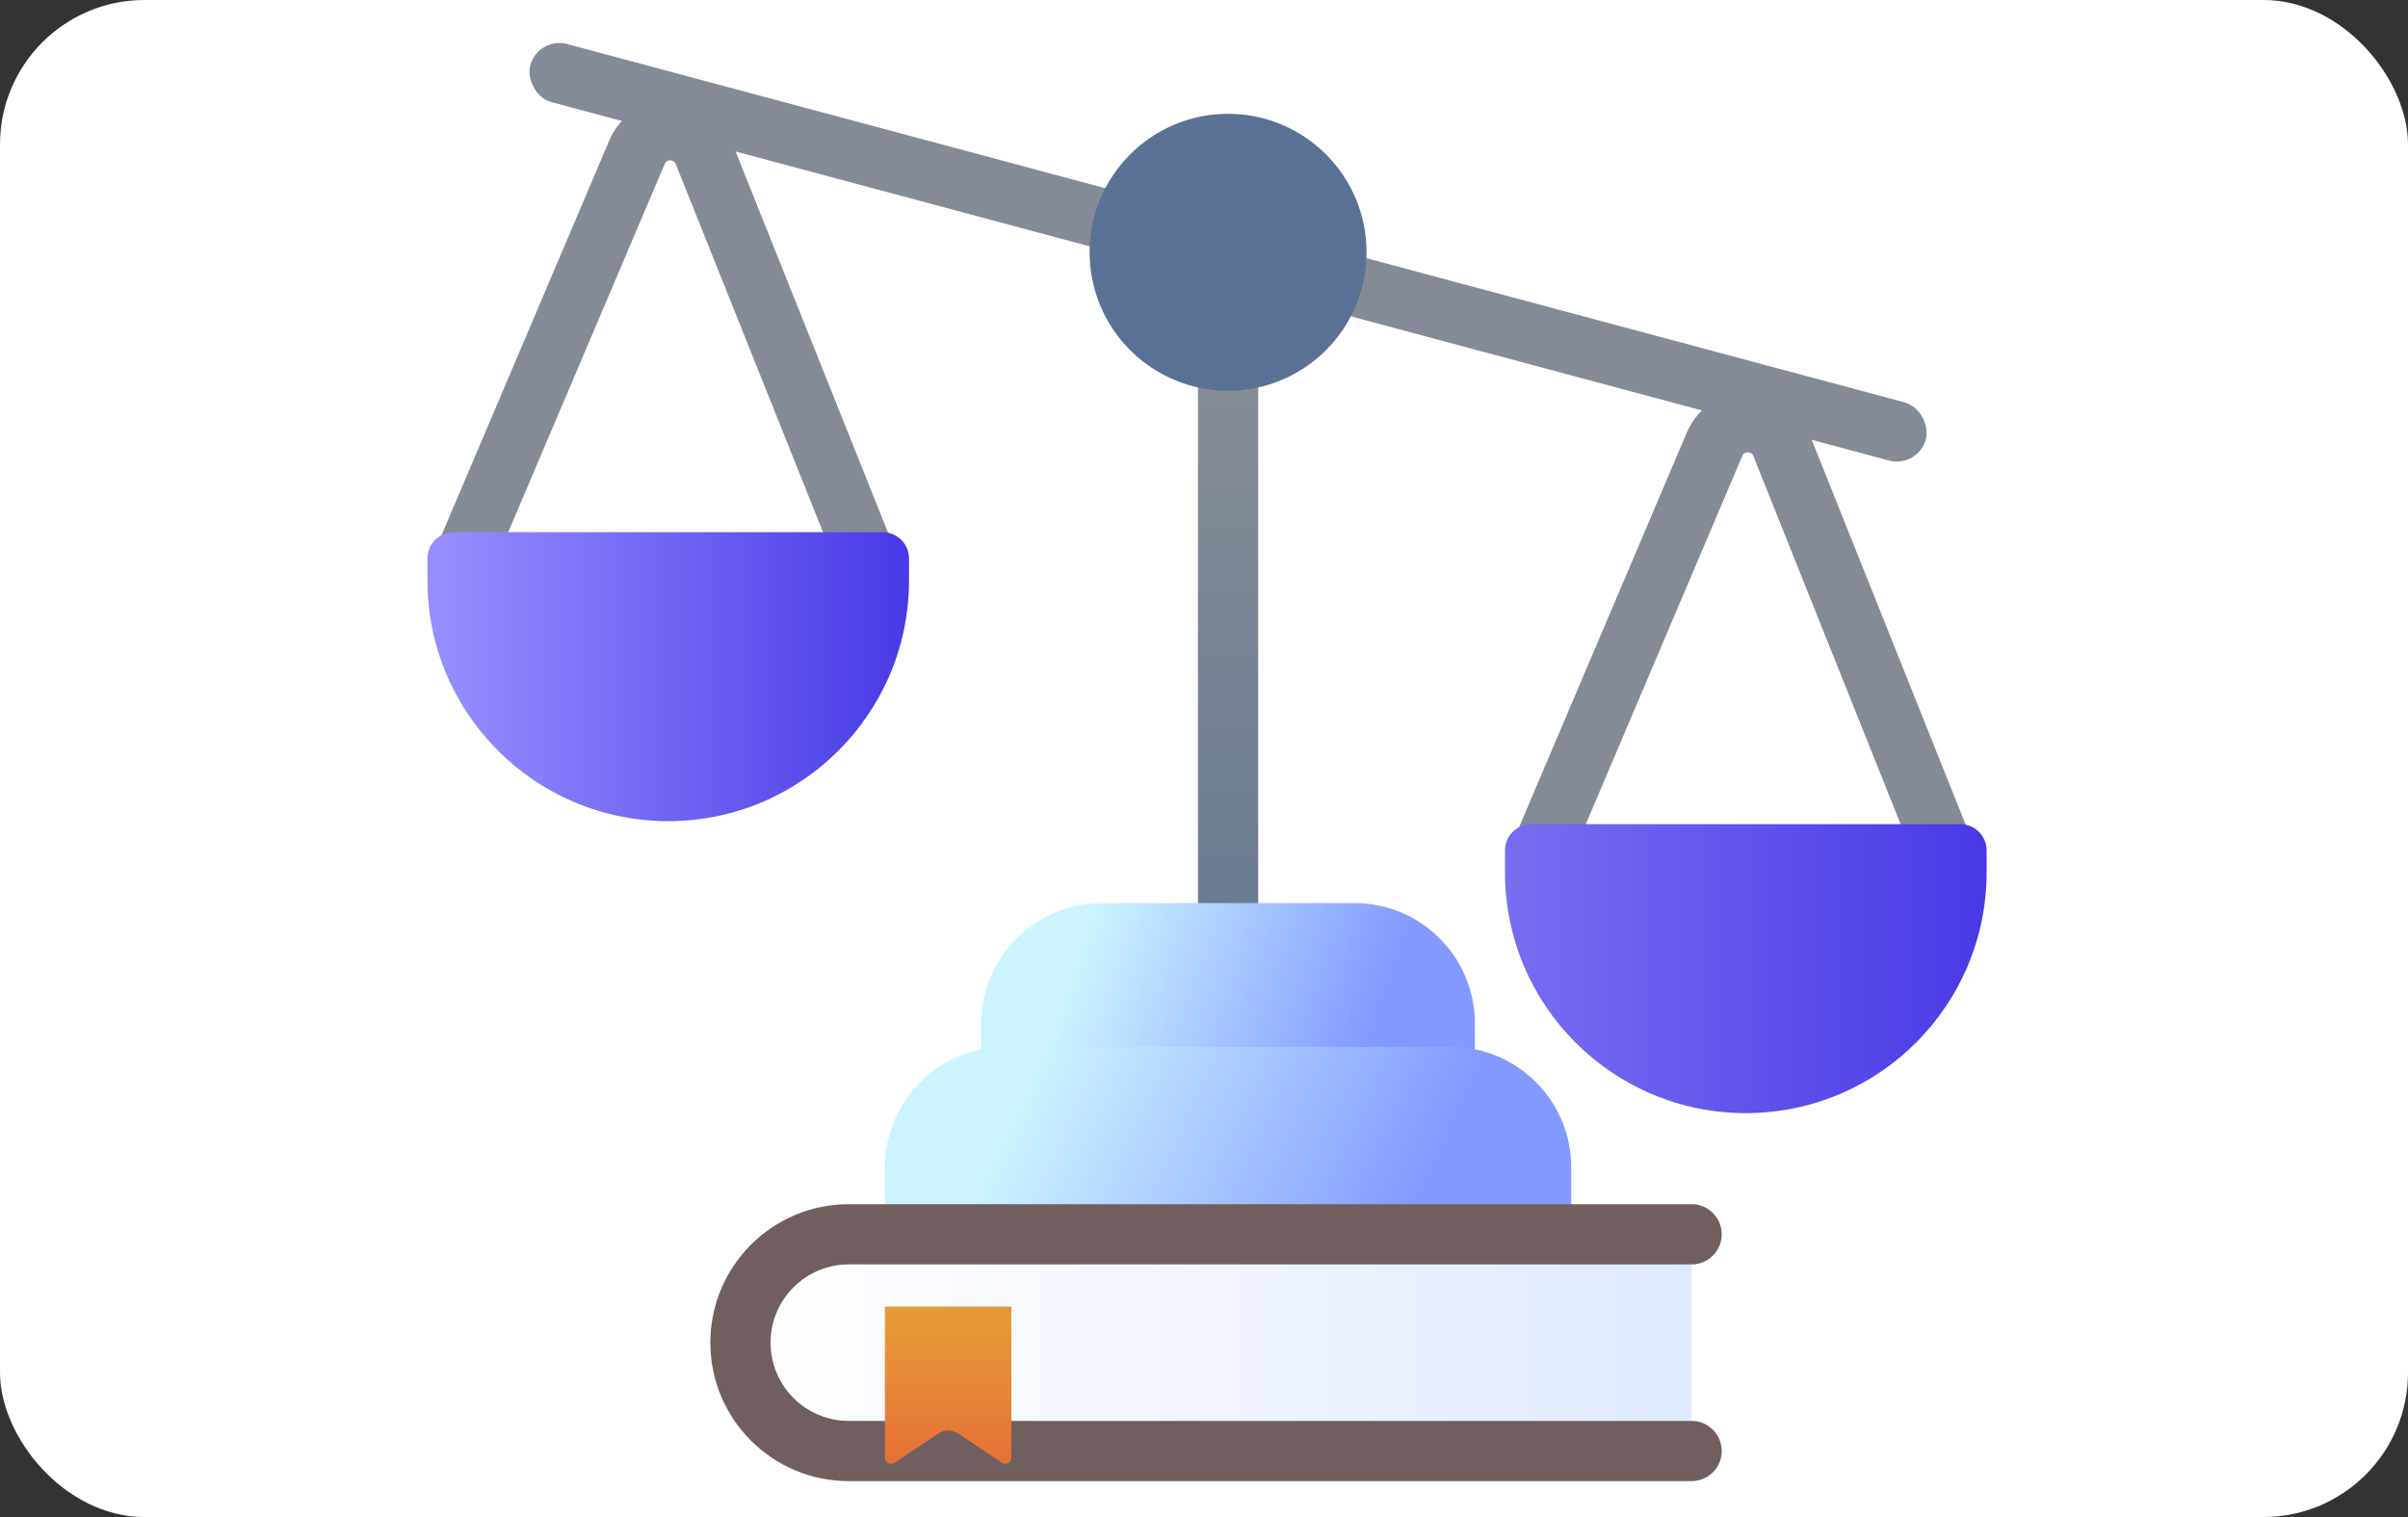
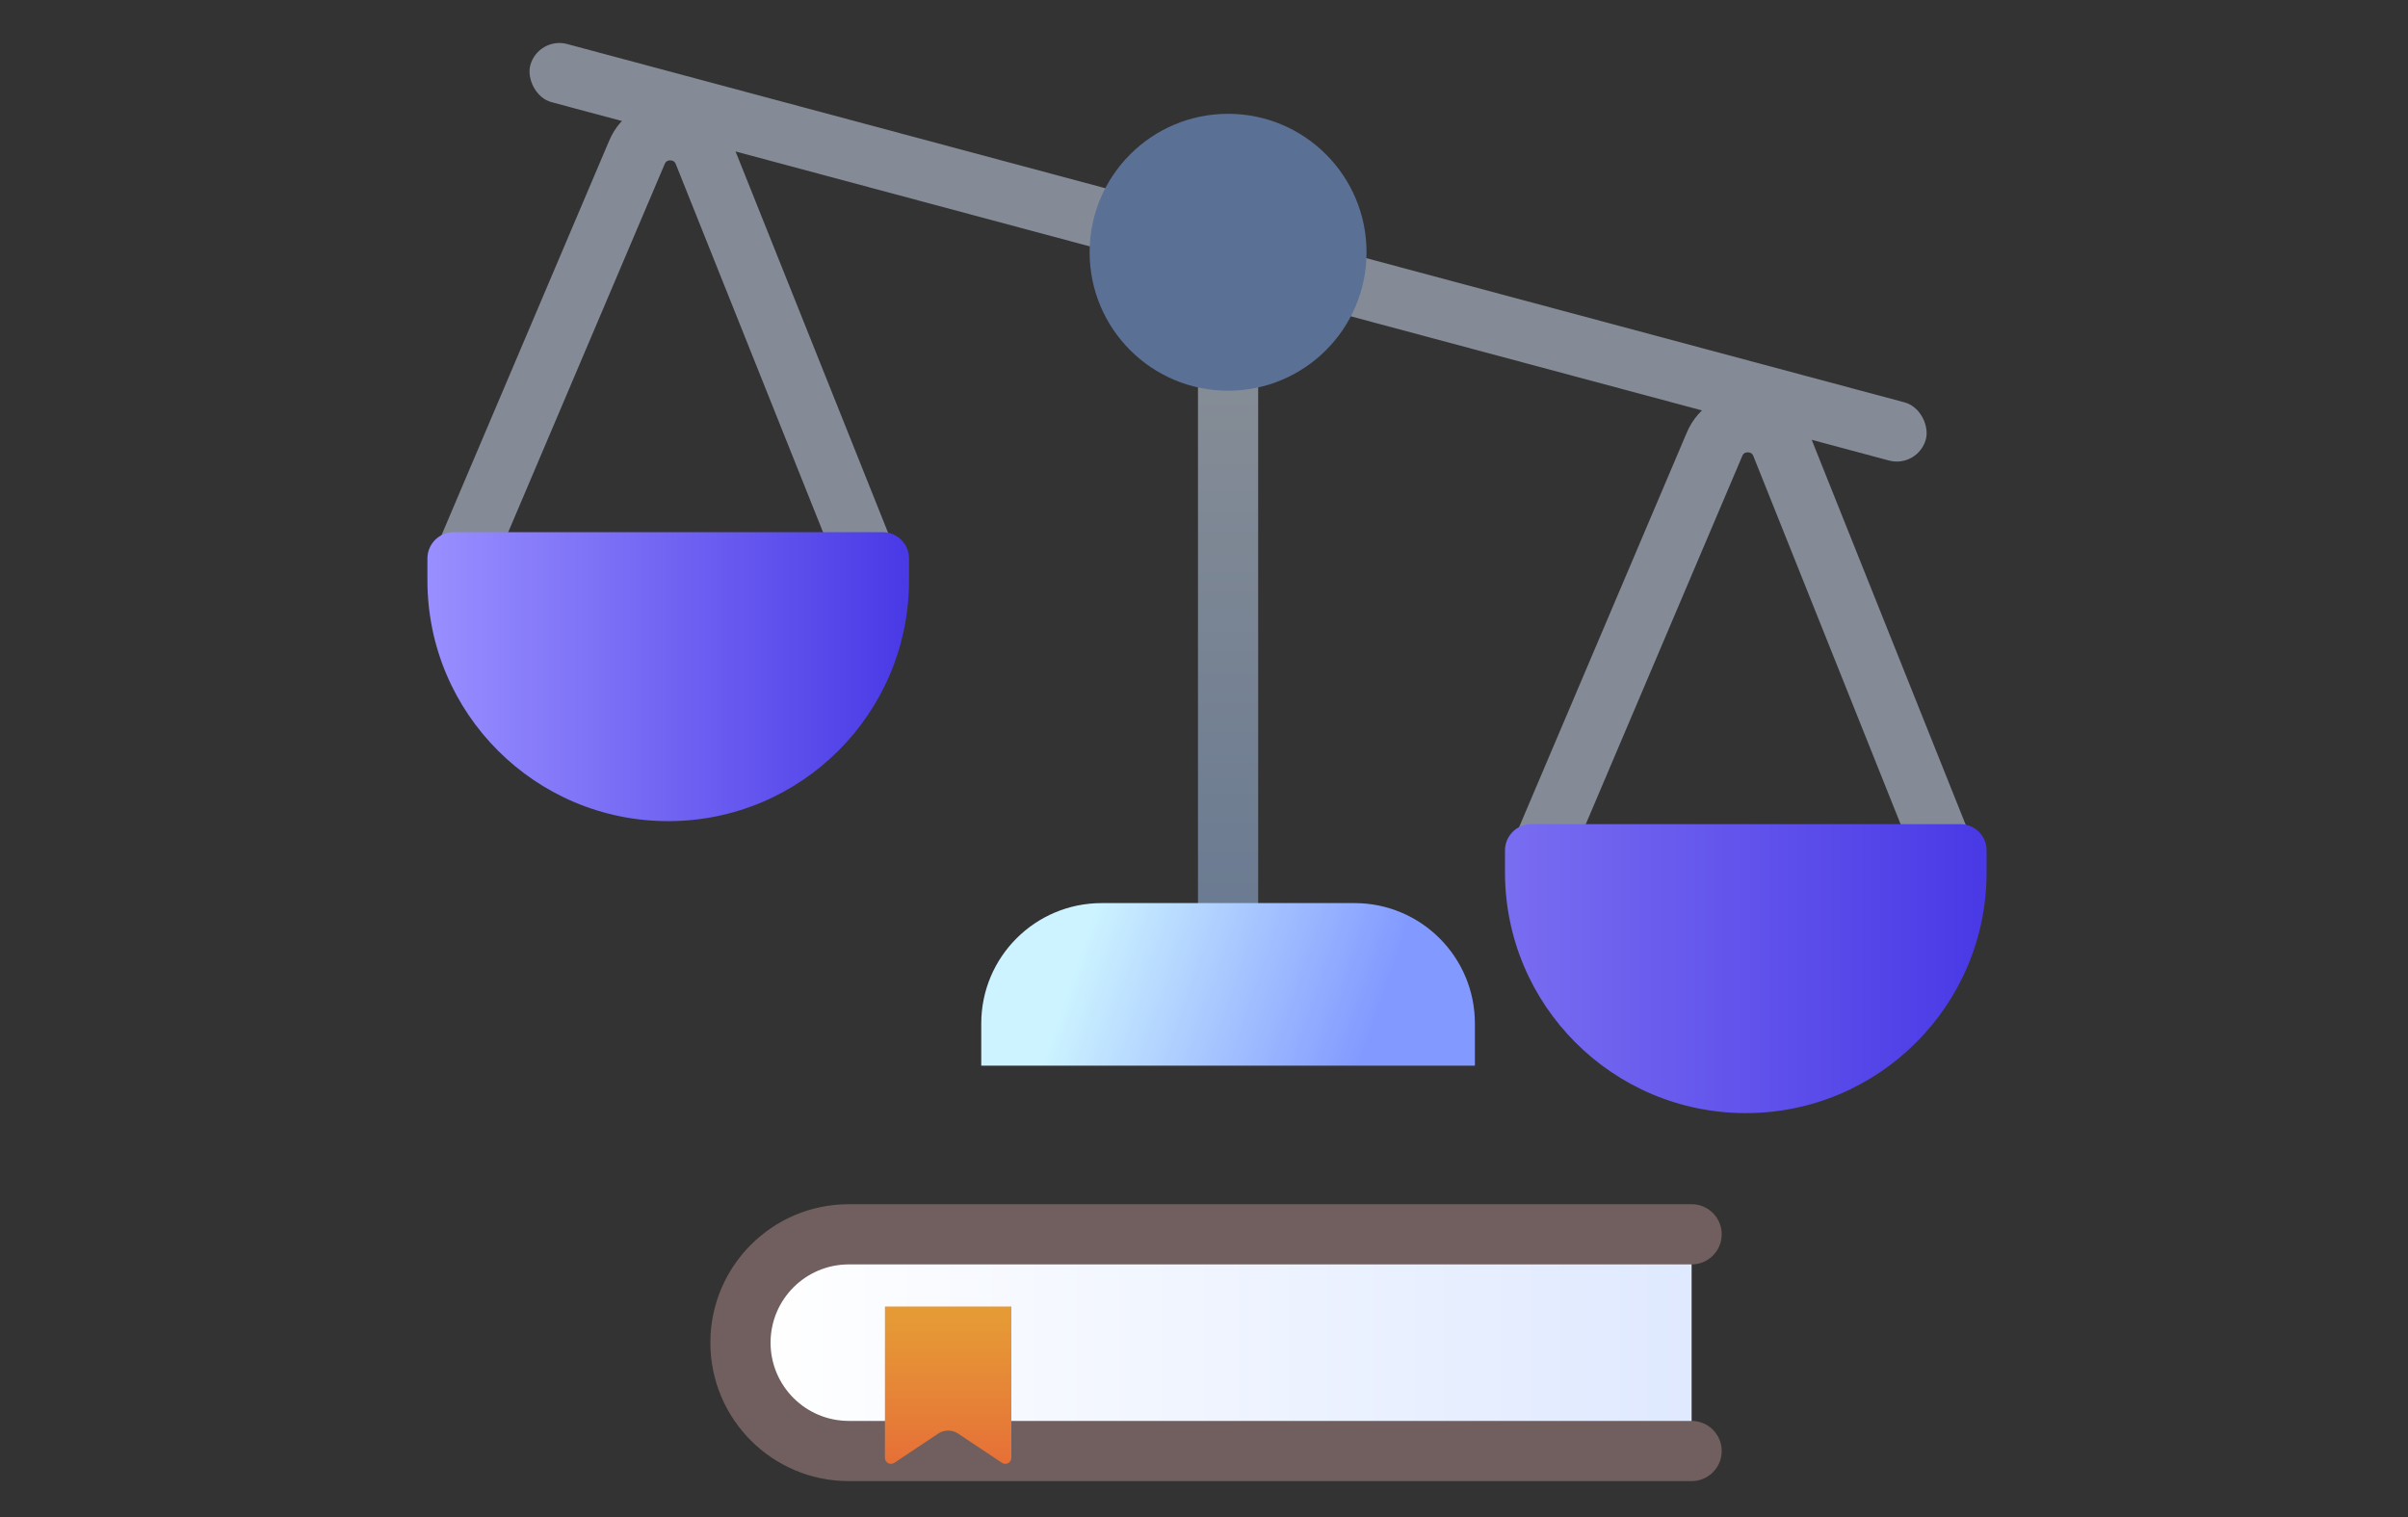
<svg xmlns="http://www.w3.org/2000/svg" width="400" height="252" viewBox="0 0 400 252" fill="none">
  <rect x="0" y="0" width="400" height="252" fill="#333333" stroke="none" />
-   <rect width="400" height="252" rx="24" fill="white" />
  <rect x="199" y="59.773" width="10" height="114" fill="url(#paint0_linear_4747_37013)" />
  <path d="M256.5 140.406L284.81 73.795C286.904 68.867 293.914 68.942 295.903 73.913L322.5 140.406" stroke="#848B96" stroke-width="10" />
  <path d="M250 141.27C250 138.86 251.954 136.906 254.364 136.906H325.636C328.046 136.906 330 138.86 330 141.27V144.906C330 166.998 312.091 184.906 290 184.906C267.909 184.906 250 166.998 250 144.906V141.27Z" fill="url(#paint1_linear_4747_37013)" />
  <path d="M77.5 91.906L105.81 25.295C107.904 20.367 114.914 20.442 116.903 25.413L143.5 91.906" stroke="#848B96" stroke-width="10" />
  <path d="M71 92.77C71 90.36 72.954 88.406 75.364 88.406H146.636C149.046 88.406 151 90.36 151 92.77V96.406C151 118.498 133.091 136.406 111 136.406C88.909 136.406 71 118.498 71 96.406V92.77Z" fill="url(#paint2_linear_4747_37013)" />
  <rect x="89.383" y="6.02" width="240" height="10" rx="5" transform="rotate(15 89.383 6.02)" fill="#848B96" />
  <circle cx="204" cy="41.906" r="23" fill="#5B7095" />
  <path d="M163 170.02C163 158.974 171.954 150.02 183 150.02H225C236.046 150.02 245 158.974 245 170.02V177.02H163V170.02Z" fill="url(#paint3_linear_4747_37013)" />
-   <path d="M147 193.906C147 182.861 155.954 173.906 167 173.906H241C252.046 173.906 261 182.861 261 193.906V201.906H147V193.906Z" fill="url(#paint4_linear_4747_37013)" />
  <rect x="126" y="207.039" width="155" height="32" fill="url(#paint5_linear_4747_37013)" />
  <path d="M118 223.039C118 210.337 128.297 200.039 141 200.039H281C283.761 200.039 286 202.278 286 205.039C286 207.8 283.761 210.039 281 210.039H141C133.82 210.039 128 215.859 128 223.039C128 230.219 133.82 236.039 141 236.039H281C283.761 236.039 286 238.278 286 241.039C286 243.8 283.761 246.039 281 246.039H141C128.297 246.039 118 235.742 118 223.039Z" fill="#705F5E" />
  <path d="M147 217.039H168V242.171C168 242.969 167.11 243.446 166.445 243.003L159.164 238.148C158.156 237.477 156.844 237.477 155.836 238.148L148.555 243.003C147.89 243.446 147 242.969 147 242.171V217.039Z" fill="url(#paint6_linear_4747_37013)" />
  <defs>
    <linearGradient id="paint0_linear_4747_37013" x1="204" y1="59.773" x2="204" y2="173.773" gradientUnits="userSpaceOnUse">
      <stop stop-color="#868D96" />
      <stop offset="1" stop-color="#647690" />
    </linearGradient>
    <linearGradient id="paint1_linear_4747_37013" x1="250" y1="160.906" x2="330" y2="160.906" gradientUnits="userSpaceOnUse">
      <stop stop-color="#796DF1" />
      <stop offset="1" stop-color="#4939E6" />
    </linearGradient>
    <linearGradient id="paint2_linear_4747_37013" x1="71" y1="112.406" x2="151" y2="112.406" gradientUnits="userSpaceOnUse">
      <stop offset="0.014" stop-color="#988EFF" />
      <stop offset="1" stop-color="#4939E6" />
    </linearGradient>
    <linearGradient id="paint3_linear_4747_37013" x1="182.253" y1="150.02" x2="229.443" y2="166.32" gradientUnits="userSpaceOnUse">
      <stop stop-color="#CCF3FF" />
      <stop offset="1" stop-color="#829AFF" />
    </linearGradient>
    <linearGradient id="paint4_linear_4747_37013" x1="173.766" y1="173.906" x2="234.234" y2="201.906" gradientUnits="userSpaceOnUse">
      <stop stop-color="#CCF3FF" />
      <stop offset="1" stop-color="#829AFF" />
    </linearGradient>
    <linearGradient id="paint5_linear_4747_37013" x1="126" y1="223.039" x2="281" y2="223.039" gradientUnits="userSpaceOnUse">
      <stop stop-color="white" />
      <stop offset="1" stop-color="#DFE9FF" />
    </linearGradient>
    <linearGradient id="paint6_linear_4747_37013" x1="157.5" y1="219.039" x2="157.5" y2="244.039" gradientUnits="userSpaceOnUse">
      <stop stop-color="#E69A36" />
      <stop offset="0.69" stop-color="#E67C37" />
      <stop offset="1" stop-color="#E66E37" />
    </linearGradient>
  </defs>
</svg>